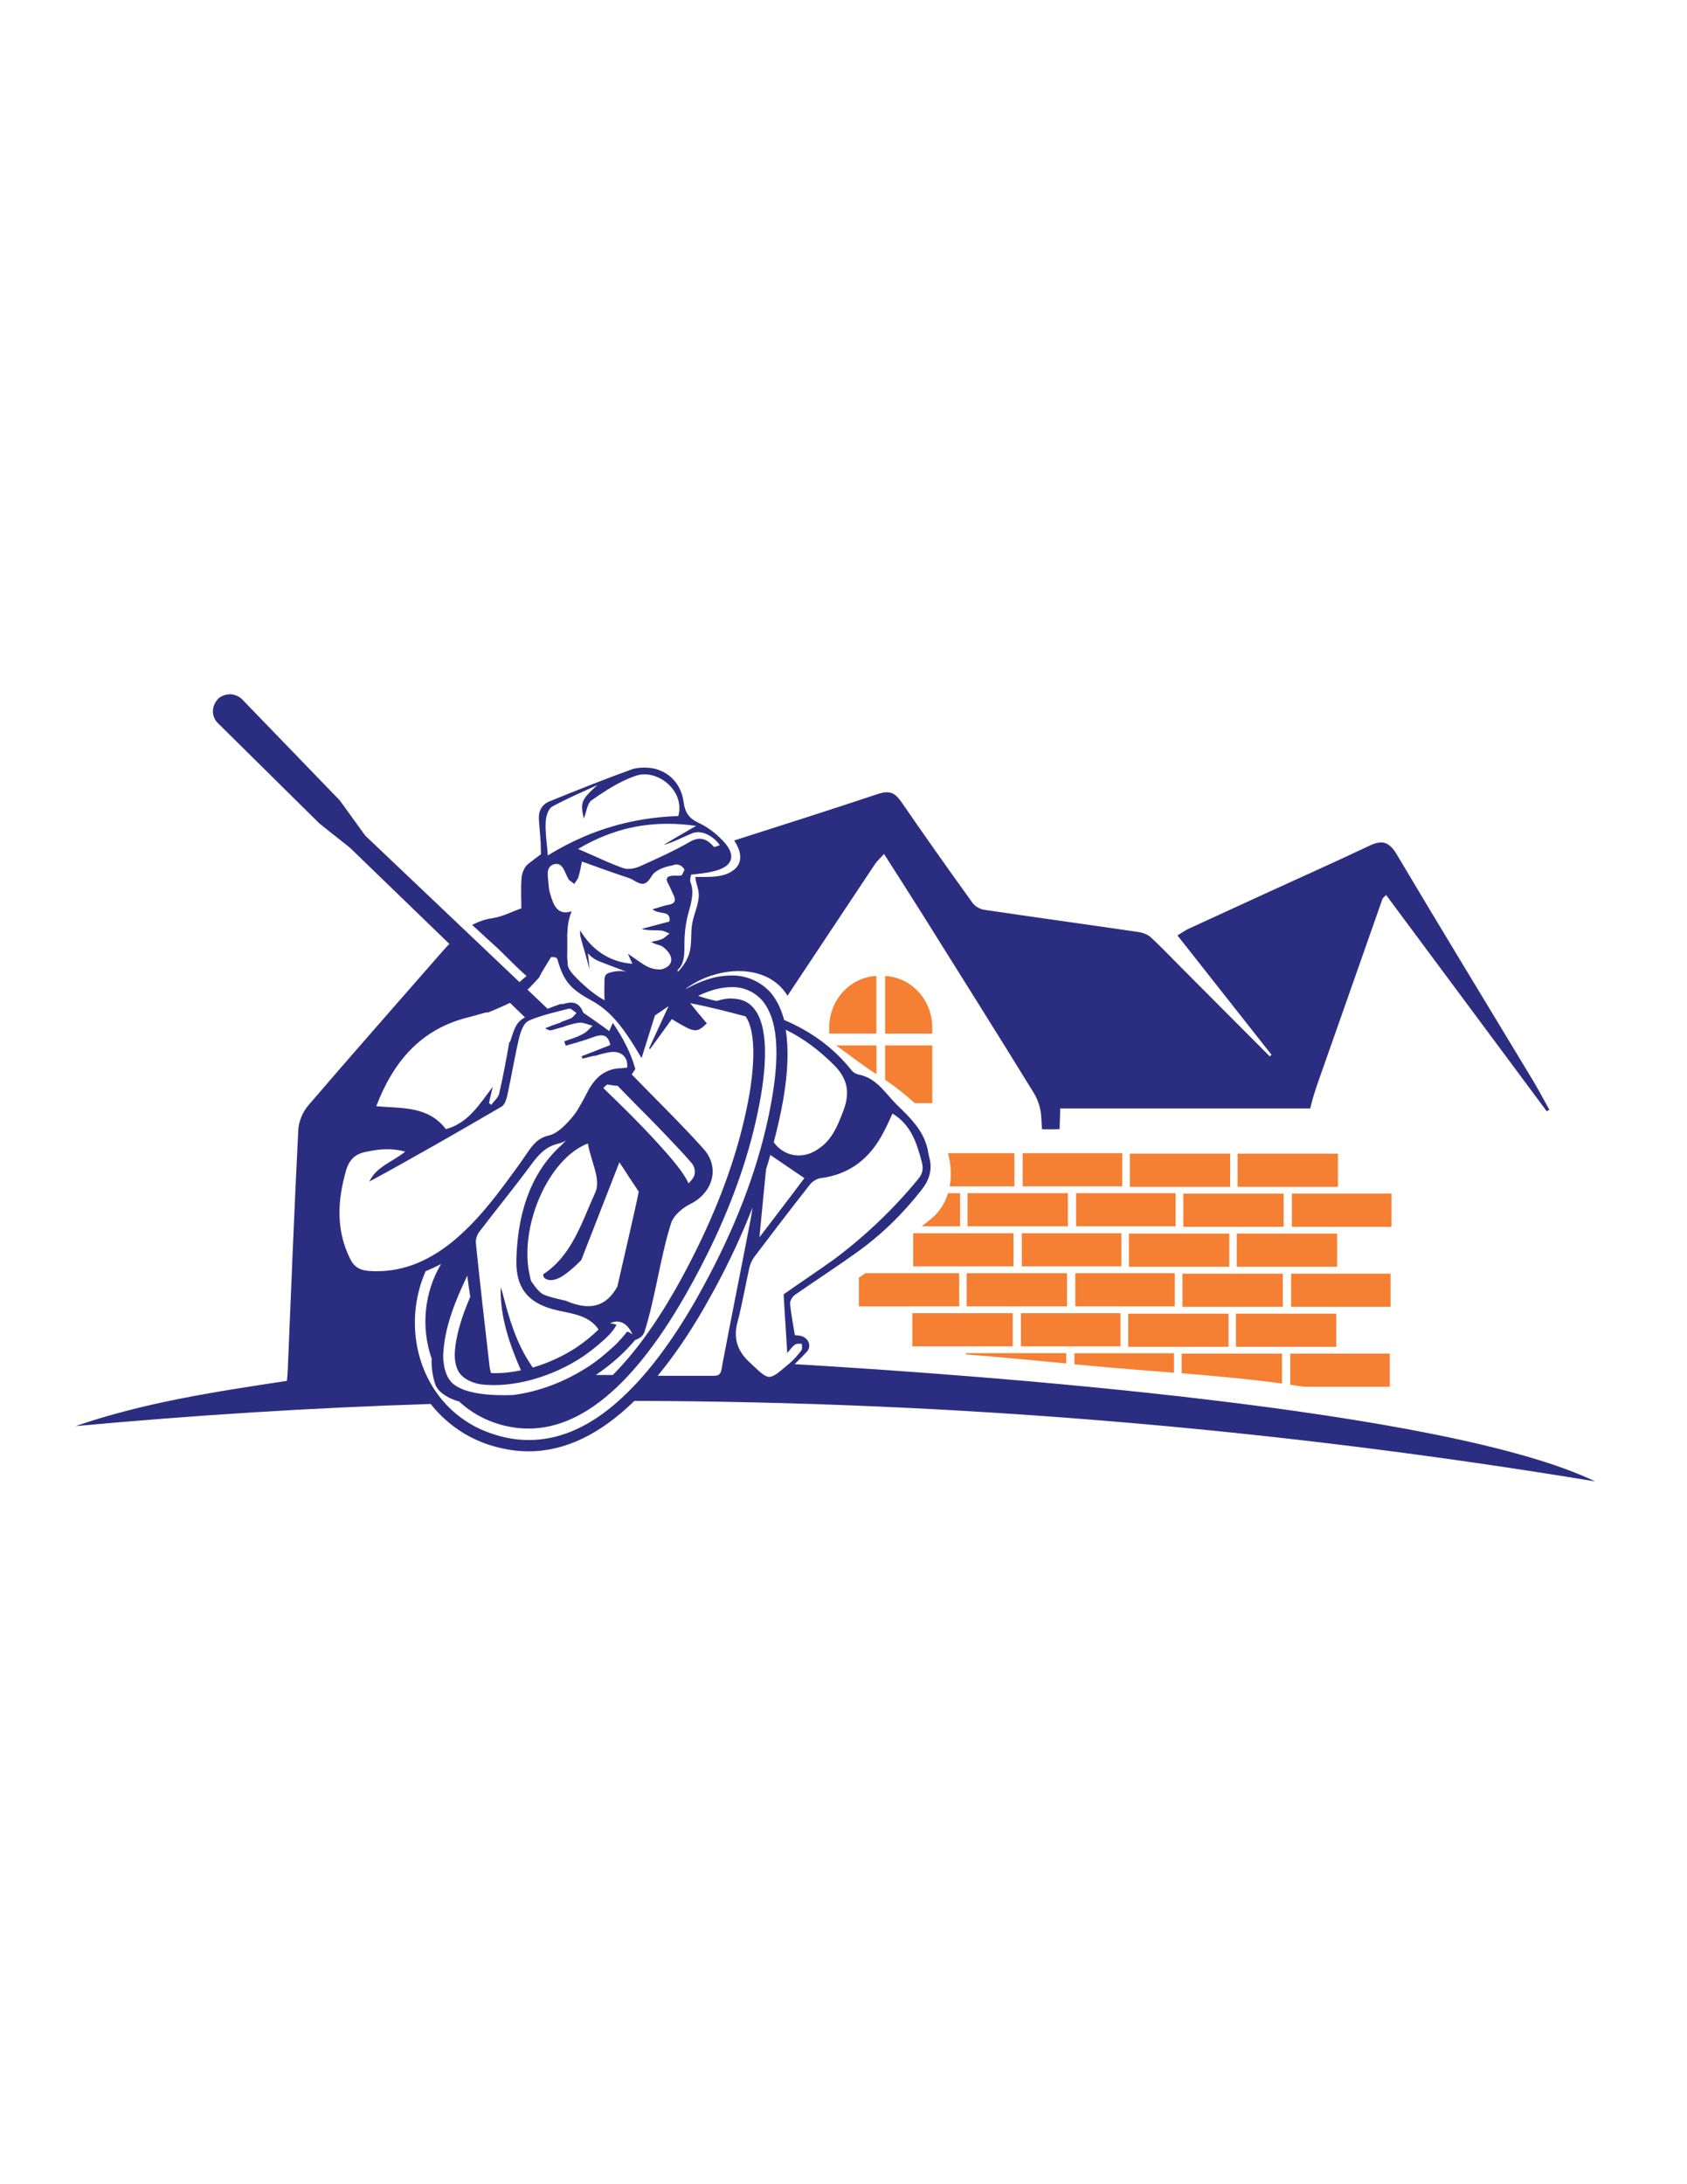
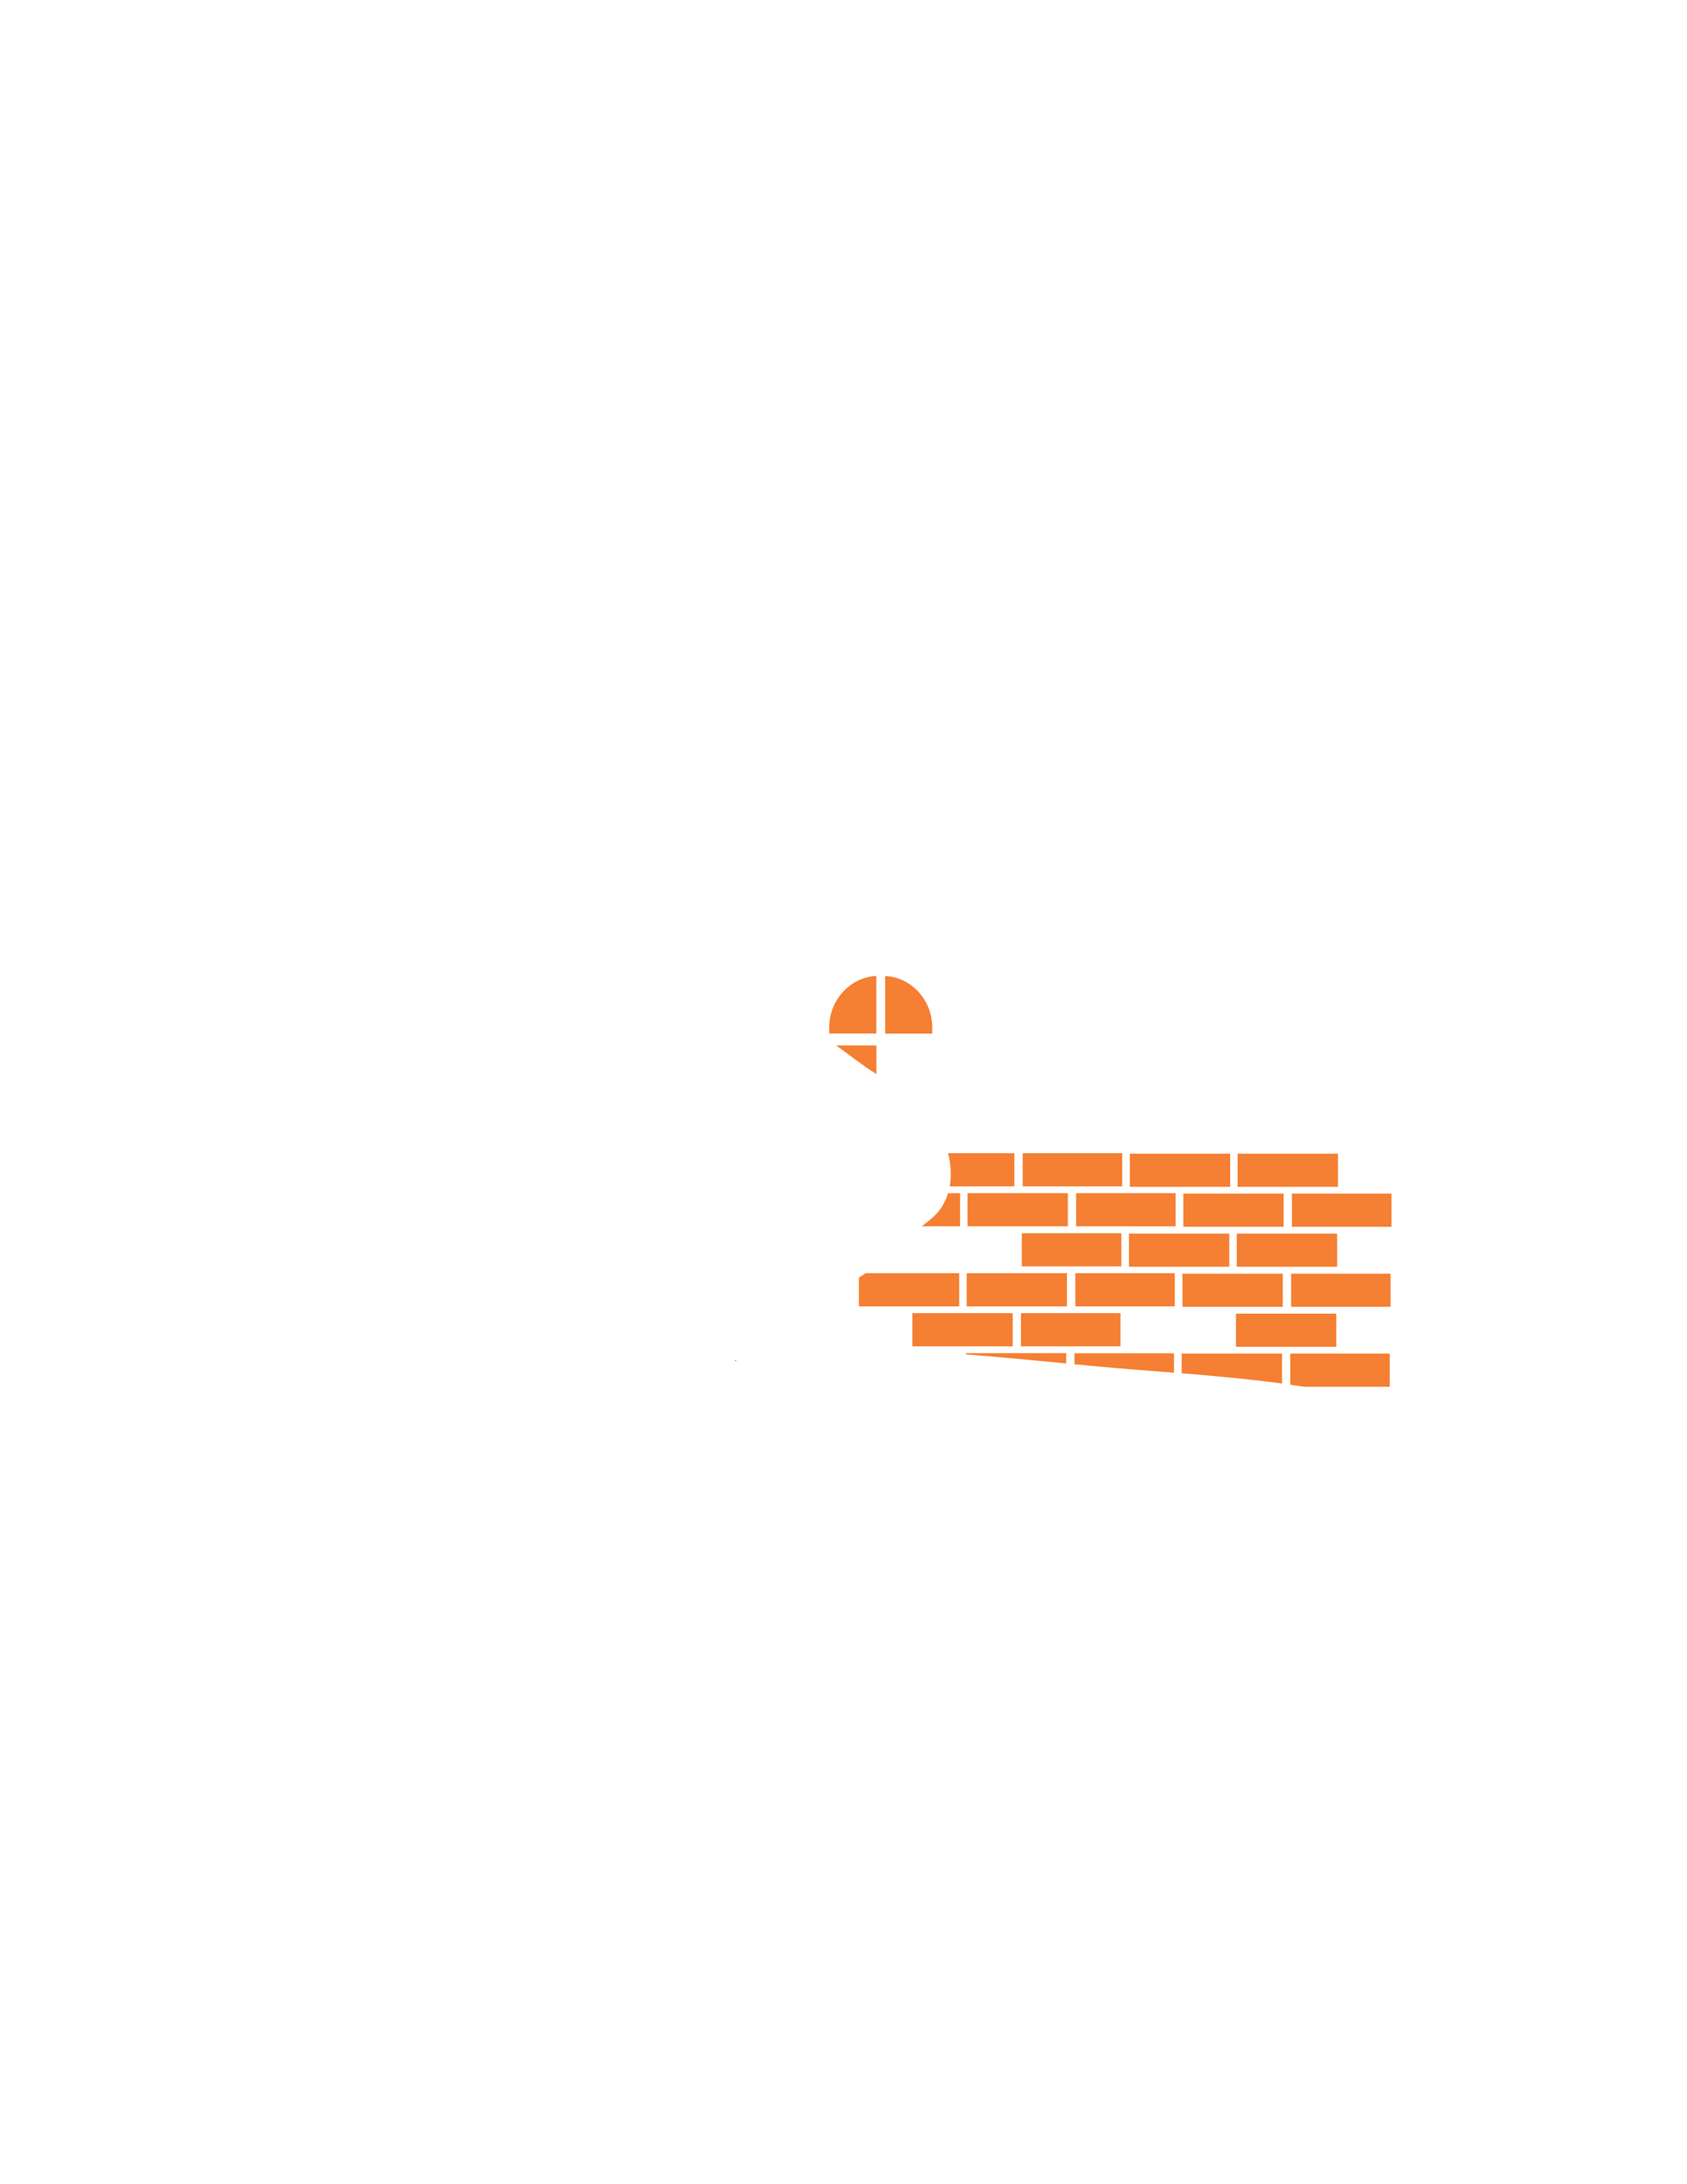
<svg xmlns="http://www.w3.org/2000/svg" version="1.2" preserveAspectRatio="xMidYMid meet" height="1056" viewBox="0 0 612 792" zoomAndPan="magnify" width="816">
  <defs>
    <clipPath id="705e03e77e">
-       <path d="M 27.422 251.488 L 578.672 251.488 L 578.672 537.238 L 27.422 537.238 Z M 27.422 251.488" />
-     </clipPath>
+       </clipPath>
  </defs>
  <g id="64debf6cc1">
    <path d="M 266.699 493.48 C 266.727 493.395 266.754 493.281 266.781 493.168 C 266.898 493.281 267.012 493.395 267.125 493.48 C 266.953 493.508 266.812 493.508 266.699 493.48 Z M 266.699 493.48" style="stroke:none;fill-rule:nonzero;fill:#2b2e80;fill-opacity:1;" />
    <path d="M 387.074 473.688 L 387.074 461.668 L 350.684 461.668 L 350.684 473.688 Z M 387.074 473.688" style="stroke:none;fill-rule:nonzero;fill:#f57f32;fill-opacity:1;" />
    <path d="M 426.176 473.688 L 426.176 461.668 L 390.098 461.668 L 390.098 473.688 Z M 426.176 473.688" style="stroke:none;fill-rule:nonzero;fill:#f57f32;fill-opacity:1;" />
    <path d="M 314.004 461.668 C 313.207 462.211 312.41 462.754 311.582 463.266 L 311.582 473.688 L 347.977 473.688 L 347.977 461.668 Z M 314.004 461.668" style="stroke:none;fill-rule:nonzero;fill:#f57f32;fill-opacity:1;" />
    <path d="M 386.793 494.391 L 386.793 490.66 L 350.398 490.66 L 350.398 491.117 C 362.512 492.055 374.594 493.223 386.793 494.391 Z M 386.793 494.391" style="stroke:none;fill-rule:nonzero;fill:#f57f32;fill-opacity:1;" />
    <path d="M 398.16 495.473 C 407.395 496.328 416.656 497.012 425.891 497.75 L 425.891 490.688 L 389.785 490.688 L 389.785 494.703 C 392.578 494.934 395.371 495.215 398.16 495.473 Z M 398.16 495.473" style="stroke:none;fill-rule:nonzero;fill:#f57f32;fill-opacity:1;" />
    <path d="M 330.992 476.164 L 330.992 488.184 L 367.383 488.184 L 367.383 476.164 Z M 330.992 476.164" style="stroke:none;fill-rule:nonzero;fill:#f57f32;fill-opacity:1;" />
    <path d="M 370.375 476.164 L 406.484 476.164 L 406.484 488.184 L 370.375 488.184 Z M 370.375 476.164" style="stroke:none;fill-rule:nonzero;fill:#f57f32;fill-opacity:1;" />
    <path d="M 484.484 488.352 L 484.77 488.352 L 484.77 476.336 L 448.375 476.336 L 448.375 488.352 Z M 484.484 488.352" style="stroke:none;fill-rule:nonzero;fill:#f57f32;fill-opacity:1;" />
    <path d="M 465.078 501.68 L 465.078 490.832 L 428.684 490.832 L 428.684 497.949 C 440.824 498.945 452.992 500.027 465.078 501.68 Z M 465.078 501.68" style="stroke:none;fill-rule:nonzero;fill:#f57f32;fill-opacity:1;" />
    <path d="M 473.086 502.848 L 504.176 502.848 L 504.176 490.832 L 468.07 490.832 L 468.07 502.109 C 469.75 502.336 471.402 502.594 473.086 502.848 Z M 473.086 502.848" style="stroke:none;fill-rule:nonzero;fill:#f57f32;fill-opacity:1;" />
-     <path d="M 445.355 488.352 L 445.668 488.352 L 445.668 476.336 L 409.277 476.336 L 409.277 488.352 Z M 445.355 488.352" style="stroke:none;fill-rule:nonzero;fill:#f57f32;fill-opacity:1;" />
    <path d="M 351.281 432.652 L 350.996 432.652 L 350.996 444.668 L 387.391 444.668 L 387.391 432.652 Z M 351.281 432.652" style="stroke:none;fill-rule:nonzero;fill:#f57f32;fill-opacity:1;" />
    <path d="M 390.383 432.652 L 426.488 432.652 L 426.488 444.668 L 390.383 444.668 Z M 390.383 432.652" style="stroke:none;fill-rule:nonzero;fill:#f57f32;fill-opacity:1;" />
    <path d="M 343.93 418.156 C 344.953 422.113 345.238 426.273 344.527 430.172 L 367.98 430.172 L 367.98 418.156 Z M 343.93 418.156" style="stroke:none;fill-rule:nonzero;fill:#f57f32;fill-opacity:1;" />
    <path d="M 371.004 418.156 L 407.109 418.156 L 407.109 430.172 L 371.004 430.172 Z M 371.004 418.156" style="stroke:none;fill-rule:nonzero;fill:#f57f32;fill-opacity:1;" />
    <path d="M 343.93 432.652 C 342.816 436.297 340.766 439.629 337.516 442.191 C 336.461 443.016 335.406 443.844 334.355 444.668 L 348.289 444.668 L 348.289 432.652 Z M 343.93 432.652" style="stroke:none;fill-rule:nonzero;fill:#f57f32;fill-opacity:1;" />
-     <path d="M 331.277 447.176 L 331.277 459.191 L 367.668 459.191 L 367.668 447.176 Z M 331.277 447.176" style="stroke:none;fill-rule:nonzero;fill:#f57f32;fill-opacity:1;" />
    <path d="M 370.688 447.176 L 370.688 459.191 L 406.797 459.191 L 406.797 447.176 Z M 370.688 447.176" style="stroke:none;fill-rule:nonzero;fill:#f57f32;fill-opacity:1;" />
    <path d="M 485.082 430.344 L 485.367 430.344 L 485.367 418.328 L 448.977 418.328 L 448.977 430.344 Z M 485.082 430.344" style="stroke:none;fill-rule:nonzero;fill:#f57f32;fill-opacity:1;" />
    <path d="M 445.953 430.344 L 446.27 430.344 L 446.27 418.328 L 409.875 418.328 L 409.875 430.344 Z M 445.953 430.344" style="stroke:none;fill-rule:nonzero;fill:#f57f32;fill-opacity:1;" />
    <path d="M 484.77 447.316 L 448.66 447.316 L 448.66 459.336 L 485.082 459.336 L 485.082 447.316 Z M 484.77 447.316" style="stroke:none;fill-rule:nonzero;fill:#f57f32;fill-opacity:1;" />
    <path d="M 465.363 473.859 L 465.363 461.84 L 428.969 461.84 L 428.969 473.859 Z M 465.363 473.859" style="stroke:none;fill-rule:nonzero;fill:#f57f32;fill-opacity:1;" />
    <path d="M 504.461 473.859 L 504.461 461.84 L 468.383 461.84 L 468.383 473.859 Z M 504.461 473.859" style="stroke:none;fill-rule:nonzero;fill:#f57f32;fill-opacity:1;" />
    <path d="M 465.676 444.84 L 465.676 432.82 L 429.281 432.82 L 429.281 444.84 Z M 465.676 444.84" style="stroke:none;fill-rule:nonzero;fill:#f57f32;fill-opacity:1;" />
    <path d="M 468.668 432.82 L 504.777 432.82 L 504.777 444.84 L 468.668 444.84 Z M 468.668 432.82" style="stroke:none;fill-rule:nonzero;fill:#f57f32;fill-opacity:1;" />
    <path d="M 409.562 447.316 L 409.562 459.336 L 445.953 459.336 L 445.953 447.316 Z M 409.562 447.316" style="stroke:none;fill-rule:nonzero;fill:#f57f32;fill-opacity:1;" />
    <path d="M 321.102 353.91 L 321.102 374.785 L 338.199 374.785 L 338.199 372.648 C 338.199 362.598 330.648 354.367 321.102 353.91 Z M 321.102 353.91" style="stroke:none;fill-rule:nonzero;fill:#f57f32;fill-opacity:1;" />
-     <path d="M 331.844 399.988 L 338.199 399.988 L 338.199 379.086 L 321.102 379.086 L 321.102 391.559 C 324.891 394.062 328.453 396.91 331.844 399.988 Z M 331.844 399.988" style="stroke:none;fill-rule:nonzero;fill:#f57f32;fill-opacity:1;" />
    <path d="M 317.938 389.48 L 317.938 379.086 L 303.32 379.086 C 308.191 382.504 312.867 386.316 317.938 389.48 Z M 317.938 389.48" style="stroke:none;fill-rule:nonzero;fill:#f57f32;fill-opacity:1;" />
    <path d="M 300.812 372.621 L 300.812 374.758 L 317.91 374.758 L 317.91 353.883 C 308.391 354.367 300.812 362.598 300.812 372.621 Z M 300.812 372.621" style="stroke:none;fill-rule:nonzero;fill:#f57f32;fill-opacity:1;" />
    <g clip-path="url(#705e03e77e)" clip-rule="nonzero">
      <path d="M 288.27 494.648 C 289.781 493.195 291.262 491.656 292.719 490.148 C 294.512 488.098 293.371 485.305 290.75 484.453 C 289.84 484.223 288.871 484.223 288.355 484.141 C 287.699 480.094 286.961 476.395 286.617 472.691 C 286.562 471.609 287.531 470.043 288.527 469.414 C 295.766 464.402 303.262 459.535 310.5 454.352 C 319.562 447.945 327.398 440.281 334.297 431.484 C 337.117 427.867 338.344 424.164 337.117 419.695 C 336.777 418.469 336.691 417.129 336.293 415.848 C 334.582 409.586 330.309 405.398 325.691 400.926 C 321.242 396.656 318.25 390.961 311.527 389.648 C 310.613 389.48 309.645 388.91 309.047 388.254 C 302.207 379.598 293.828 373.844 284.453 369.828 C 284.023 368.234 283.512 366.754 282.914 365.387 C 282.031 363.336 280.945 361.57 279.664 360.035 C 275.988 355.875 270.574 353.484 264.875 353.738 C 259.031 353.797 253.672 355.961 248.887 358.582 C 248.887 358.551 248.859 358.523 248.828 358.523 C 248.914 358.438 248.973 358.383 249.059 358.324 C 260.086 350.266 278.355 348.957 285.68 361.059 C 296.25 345.141 306.824 329.25 317.398 313.359 C 318.137 312.246 319.191 311.336 320.703 309.656 C 325.434 317.09 329.879 323.953 334.238 330.902 C 347.863 352.656 361.543 374.414 375.02 396.285 C 376.504 398.707 377.5 401.723 377.699 404.543 C 377.812 406.168 377.898 407.82 378.012 409.469 C 380.152 409.527 382.262 409.5 384.398 409.441 C 384.484 406.938 384.566 404.43 384.625 401.922 L 475.309 401.922 C 476.105 398.562 477.133 395.289 478.301 391.984 C 486.082 370.027 493.746 347.988 501.5 326.004 C 501.582 325.688 501.953 325.488 502.836 324.523 C 522.301 350.75 541.711 376.863 561.117 402.949 C 561.43 402.75 561.746 402.551 562.059 402.379 C 560.008 398.762 558.098 395.062 555.961 391.531 C 539.543 364.305 522.957 337.164 506.715 309.828 C 503.977 305.184 501.355 304.473 496.711 306.695 C 484.312 312.59 471.801 318.145 459.32 323.867 C 449.973 328.168 440.625 332.438 431.277 336.738 C 430.023 337.309 428.883 338.133 427.145 339.188 C 438.66 353.797 449.973 368.121 461.285 382.473 C 461.059 382.672 460.859 382.871 460.633 383.043 C 450.113 372.508 439.598 361.969 429.113 351.434 C 425.234 347.559 421.504 343.574 417.512 339.898 C 416.344 338.816 414.492 338.164 412.867 337.934 C 394.23 335.199 375.562 332.637 356.953 329.875 C 355.473 329.648 353.676 328.621 352.82 327.398 C 344.07 315.266 335.438 303.078 326.945 290.719 C 324.605 287.328 322.5 286.531 318.309 287.957 C 301.039 293.707 283.711 299.234 266.355 304.758 C 268.438 307.949 269.859 312.078 266.641 315.066 C 263.078 318.371 257.207 318 252.25 317.973 C 252.391 320.336 253.617 322.414 253.504 324.922 C 253.332 328.137 251.879 331.184 251.223 334.316 C 250.395 338.191 251.195 342.121 249.969 345.938 C 249.141 348.441 247.719 350.492 245.922 352.371 C 245.863 352.145 245.863 351.918 245.809 351.719 C 248.117 349.723 248.371 346.363 248.289 342.578 L 248.289 342.32 C 248.289 338.391 248.773 334.262 249.941 330.332 C 250.113 329.676 250.34 328.906 250.512 328.195 C 251.164 325.32 251.594 322.586 250.426 319.707 C 250.254 318.883 250.512 318 250.738 317.145 C 253.703 316.832 256.438 316.578 258.973 315.895 C 265.527 314.355 267.125 310.566 263.078 305.785 C 262.852 305.5 262.594 305.215 262.336 304.957 C 259.859 302.309 256.723 299.859 253.445 298.379 C 249.91 296.727 248.516 294.59 248.004 290.891 C 247.176 284.398 242.816 279.699 236.633 278.559 C 234.238 278.219 231.445 278.219 229.223 278.957 C 219.246 282.574 209.301 286.531 199.414 290.547 C 196.703 291.629 195.395 293.852 195.48 296.727 C 195.621 299.605 195.965 302.508 196.137 305.469 C 196.191 306.895 196.219 308.316 196.25 309.742 C 194.652 310.91 193.086 312.105 191.547 313.328 C 190.293 314.328 189.41 316.406 189.238 318.086 C 188.895 321.73 189.125 325.434 189.125 329.363 C 185.617 330.617 182.285 332.383 178.723 332.922 C 175.957 333.32 173.508 334.203 171.285 335.398 C 173.762 337.594 176.215 339.984 178.637 342.121 C 182.855 345.852 186.617 350.094 190.863 353.77 C 190.918 353.824 190.977 353.883 191.004 353.91 C 190.605 354.309 190.148 354.652 189.664 355.02 C 189.266 355.363 188.84 355.848 188.441 356.102 L 168.461 337.137 L 132.496 302.992 L 123.266 290.234 L 87.867 253.613 C 86.871 252.617 85.645 252.047 84.422 251.816 C 82.625 251.562 80.801 252.047 79.406 253.129 C 76.695 255.691 76.441 259.793 79.176 262.328 L 115.883 298.605 L 126.91 307.352 L 163.02 342.262 C 162.109 343.176 161.223 344.172 160.367 345.141 C 144.152 363.707 127.852 382.16 111.836 400.84 C 109.84 403.148 108.359 406.652 108.215 409.668 C 106.734 438.859 105.594 468.105 104.371 497.297 C 104.312 498.32 104.199 499.348 104.086 500.711 C 78.094 504.645 52.246 508.543 27.422 517.117 C 70.426 513.156 113.375 510.453 156.238 509.086 C 157.746 511.023 159.43 512.816 161.281 514.496 C 165.812 518.625 170.914 521.645 176.527 523.609 C 181.629 525.348 186.73 526.258 191.746 526.258 C 191.832 526.258 191.832 526.258 191.832 526.258 C 204.941 526.258 217.793 520.051 230.133 507.973 C 346.836 508.258 462.969 518.055 578.672 537.164 C 524.07 510.879 356.27 498.664 288.27 494.648 Z M 284.141 398.734 C 285.879 388.598 286.133 380.223 285.051 373.391 C 291.633 376.578 297.391 381.02 302.777 386.402 C 307.707 391.5 308.305 396.512 305.969 402.691 C 304.004 407.875 302.008 413.059 297.25 416.332 C 291.234 420.805 284.395 419.297 280.691 414.199 C 282.086 408.93 283.227 403.832 284.141 398.734 Z M 291.805 427.184 C 286.277 434.617 281.117 441.25 275.504 448.656 C 276.332 440.254 277.043 432.281 277.898 423.992 C 278.469 422.258 278.98 420.547 279.465 418.812 C 283.824 421.773 287.844 424.477 291.805 427.184 Z M 247.375 317.289 C 247.348 317.316 247.348 317.344 247.32 317.375 C 246.406 317.688 245.266 317.461 244.355 317.516 C 242.047 317.602 241.164 318.426 242.559 320.734 C 243.215 321.957 243.641 323.125 244.211 324.266 C 245.438 326.656 244.781 327.711 242.332 328.137 C 240.594 328.395 238.941 329.137 236.719 329.703 C 239.109 331.84 243.473 329.848 242.871 334.148 C 239.34 335.059 236.031 335.941 232.754 336.852 C 235.148 337.508 237.43 337.195 239.68 337.422 C 240.734 337.422 241.816 338.078 242.871 338.504 C 241.961 339.16 241.164 340.07 240.078 340.555 C 238.91 341.039 237.516 341.211 236.289 341.551 C 237.715 342.547 239.426 342.547 240.508 343.344 C 241.816 344.344 243.215 345.91 243.473 347.391 C 243.5 347.559 243.5 347.73 243.5 347.875 L 243.5 348.016 C 243.5 348.129 243.5 348.215 243.473 348.301 L 243.473 348.414 C 243.441 348.527 243.414 348.613 243.414 348.699 C 243.387 348.785 243.355 348.84 243.355 348.926 C 243.301 348.984 243.301 349.07 243.301 349.125 C 243.273 349.156 243.273 349.156 243.273 349.184 C 243.215 349.238 243.215 349.324 243.156 349.383 C 242.871 349.867 242.504 350.293 242.02 350.605 C 242.047 350.578 242.047 350.578 242.047 350.551 C 241.648 350.863 241.164 351.09 240.648 351.289 C 240.48 351.348 240.309 351.406 240.109 351.434 C 239.879 351.52 239.539 351.52 239.195 351.52 C 237.316 351.52 235.406 350.949 233.582 349.781 C 231.871 348.727 230.219 347.473 227.797 345.824 C 228.539 347.645 228.965 348.473 229.395 349.441 C 222.637 349.039 216.367 345.652 212.18 339.898 C 211.523 338.988 210.953 338.191 210.441 337.336 C 210.441 337.992 210.441 338.676 210.527 339.387 C 210.527 339.473 211.352 342.52 211.352 342.52 C 211.438 342.605 213.406 349.754 213.918 351.574 L 213.262 345.652 C 214.574 347.133 216.141 348.215 218.277 348.926 C 221.383 350.18 224.547 351.234 227.512 352.516 C 225.633 351.773 222.867 352.172 221.07 352.715 C 219.105 353.285 219.277 354.852 219.277 356.586 C 219.277 357.242 219.105 362.566 219.445 362.738 C 216.484 361.258 213.348 358.637 210.953 356.418 C 208.902 354.367 206.023 351.887 205.938 349.668 C 205.938 348.785 205.852 348.129 205.766 347.191 C 205.766 347.191 205.852 341.125 205.766 338.477 L 205.852 338.477 C 205.852 335.855 206.25 333.207 207.391 330.418 C 203.602 331.754 201.551 329.762 200.41 326.629 C 199.754 324.75 199.07 322.758 199.012 320.707 C 198.844 318.059 197.758 314.297 200.98 313.387 C 204.258 312.477 204.855 316.492 206.25 318.824 C 206.738 319.48 207.648 319.91 208.305 320.535 C 208.875 319.625 209.613 318.883 209.871 317.914 C 210.441 316.008 210.785 314.043 211.098 312.391 C 213.633 313.301 215.969 314.156 218.223 314.953 C 220.816 315.863 223.293 316.746 225.746 317.574 C 225.801 317.602 225.887 317.629 225.945 317.629 C 227.027 318.027 228.254 318.344 229.309 318.883 C 233.184 321.273 234.324 321.105 236.633 317.344 C 237.715 315.609 241.164 314.211 243.957 313.812 C 244.098 313.73 244.27 313.672 244.441 313.613 C 244.527 313.586 244.609 313.586 244.695 313.559 C 244.754 313.527 244.84 313.5 244.926 313.5 C 245.039 313.5 245.152 313.473 245.238 313.473 L 245.41 313.473 C 245.523 313.473 245.637 313.473 245.781 313.5 L 245.895 313.5 C 246.035 313.527 246.18 313.559 246.293 313.613 C 246.32 313.613 246.348 313.613 246.348 313.645 C 246.492 313.699 246.664 313.758 246.805 313.812 C 246.805 313.844 246.836 313.844 246.836 313.844 C 246.977 313.93 247.148 314.012 247.289 314.129 L 247.32 314.156 C 247.461 314.27 247.633 314.383 247.746 314.555 C 247.887 314.668 247.973 314.781 248.09 314.926 C 248.172 315.066 248.23 315.324 248.316 315.41 C 248.004 316.035 247.688 316.746 247.375 317.289 Z M 252.535 299.461 C 247.918 302.109 244.297 304.219 240.68 306.383 C 244.383 305.383 247.688 303.562 251.051 302.168 C 254.359 300.77 258.832 303.078 261.141 306.496 C 260.43 306.723 259.742 306.922 259.059 307.148 C 258.945 307.008 258.832 306.895 258.691 306.75 C 256.297 304.102 253.758 303.219 250.227 305.27 C 244.527 308.547 238.684 311.195 232.754 313.844 C 230.762 314.84 228.141 315.41 226.258 314.84 C 223.551 313.898 220.898 312.789 218.191 311.562 C 215.516 310.398 212.75 309.145 209.699 307.832 C 211.496 306.781 213.262 305.812 215.059 304.957 C 227.055 299.148 239.141 297.582 252.535 299.461 Z M 197.957 298.066 C 198.043 296.074 198.871 293.281 200.352 292.457 C 205.625 289.578 211.211 287.188 216.738 284.652 C 210.898 289.922 210.414 290.977 211.809 296.812 C 212.723 294.508 213.035 291.203 214.688 290.148 C 219.703 286.617 224.977 283.23 230.59 281.32 C 238.398 278.617 248.629 286.676 246.066 295.902 C 234.266 296.301 223.008 298.637 212.121 303.25 C 207.621 305.156 203.145 307.465 198.727 310.199 C 198.672 309.516 198.645 308.859 198.586 308.234 C 198.215 304.5 197.789 301.34 197.957 298.066 Z M 192.258 358.012 C 194.055 356.133 195.48 354.566 195.48 354.566 C 196.789 352.004 198.359 349.555 199.898 347.074 C 200.723 346.992 201.551 346.992 202.121 347.559 C 204.43 355.535 206.508 358.41 214.547 362.766 C 221.301 366.469 225.402 371.992 229.309 378.059 C 230.449 379.797 231.445 381.59 232.754 383.668 C 234.379 378.488 236.031 373.133 237.602 368.207 L 242.531 364.848 C 240.051 370.113 237.828 375.125 235.434 380.223 C 235.605 380.223 235.664 380.309 235.832 380.395 C 238.484 376.777 241.105 373.133 243.727 369.543 C 252.137 374.641 252.648 374.641 256.41 371.082 C 254.359 368.691 252.363 366.242 250.395 363.766 C 257.32 365.074 263.906 366.812 270.488 368.547 C 272.113 370.828 273.055 374.699 273.254 379.824 C 273.422 384.469 272.969 390.191 271.883 396.656 C 269.492 410.352 265.215 424.508 259.117 438.973 C 255.156 448.398 250.426 457.969 244.953 467.648 C 237.457 480.75 229.879 491 222.297 498.578 L 216.141 498.578 C 221.898 494.703 226.602 490.434 230.391 485.902 C 231.957 485.336 233.27 484.594 233.84 482.801 C 237.543 471.352 239.711 455.148 243.387 443.785 C 244.211 440.824 247.434 438.09 250.312 436.637 C 258.461 432.68 261.34 423.539 255.328 416.703 C 247.09 407.504 238.055 398.762 229.395 389.82 C 229.336 389.82 229.25 389.648 229.164 389.566 C 229.648 388.91 230.078 388.34 230.477 387.598 C 228.824 381.676 226.031 376.406 222.324 370.91 C 221.754 372.137 221.355 373.047 221.016 373.875 C 217.793 371.48 214.773 369.43 211.723 367.297 C 211.496 367.211 211.41 366.727 211.238 366.383 C 209.984 363.734 207.875 363.082 205.227 363.82 C 204.57 364.078 203.914 364.164 203.258 364.078 C 201.777 364.562 200.383 365.129 198.898 365.699 L 198.812 365.699 C 198.727 365.699 198.645 365.699 198.645 365.785 L 191.348 358.836 C 191.688 358.609 191.945 358.27 192.258 358.012 Z M 166.582 497.723 C 168.148 499.945 171.172 501.512 174.648 501.992 C 186.02 503.305 200.152 499.43 211.523 491.855 C 214.23 489.977 216.711 487.984 218.992 485.934 C 218.992 485.934 222.781 482.656 223.609 480.352 C 223.609 480.352 222.211 479.867 221.301 479.867 C 221.301 479.867 226.316 476.82 229.449 483.883 C 229.277 483.738 227.711 482.602 227.398 482.973 C 227.086 483.457 223.863 487.328 221.953 488.809 C 219.477 491.117 216.852 493.281 213.805 495.301 C 205.141 500.996 195.449 504.672 186.133 505.84 C 179.633 506.094 167.863 505.84 163.59 500.996 C 162.023 499.176 161.195 496.641 160.938 493.906 C 160.77 492.996 160.77 492.027 160.77 491.117 C 160.855 490.859 160.855 490.633 160.855 490.289 C 161.422 481.062 165.07 471.863 169.516 462.551 C 169.832 465.117 170.172 467.648 170.602 470.215 C 167.637 477.133 165.414 483.855 164.984 490.52 C 164.871 493.336 165.414 495.898 166.582 497.723 Z M 197.188 462.922 C 197.273 463.406 198.93 464.973 202.207 463.664 C 205.566 462.438 210.867 456.914 210.867 456.914 L 224.691 421.461 C 225.773 423.027 227.172 425.16 228.309 426.984 C 230.133 429.633 231.531 431.824 231.703 432.082 C 231.703 432.906 226.344 456.172 223.949 466.539 C 219.848 473.945 213.832 475.367 205.199 471.637 C 205.199 471.637 198.527 470.242 196.703 469.16 C 194.91 467.992 192.656 464.488 192.656 464.488 C 192.516 463.977 192.344 463.406 192.258 462.836 C 188.07 445.723 198.441 420.379 213.262 414.625 C 213.918 418.668 215.914 423.34 216.484 427.184 C 216.711 429.09 216.625 430.973 215.969 432.367 C 211.125 442.902 207.648 455.148 197.047 462.07 C 197.02 462.41 197.188 462.668 197.188 462.922 Z M 218.875 394.547 C 219.277 394.062 219.789 393.637 220.273 393.238 C 221.441 393.465 222.754 393.637 224.062 393.723 C 224.234 393.949 231.387 401.211 231.387 401.211 C 236.262 406.055 241.105 411.094 245.809 416.105 C 247.461 417.812 248.941 419.465 250.512 421.289 C 251.82 422.598 252.25 424.164 251.992 425.789 C 251.734 426.957 250.824 428.094 249.77 429.09 C 248.602 426.359 245.637 422.426 241.848 418.156 C 235.148 410.41 225.832 401.211 218.875 394.547 Z M 202.973 415.879 C 191.859 426.301 187.727 441.137 187.328 456.742 C 187.074 466.625 191.117 472.121 200.668 474.77 C 206.535 476.309 213.434 476.477 217.137 482.09 C 214.828 484.309 212.293 486.445 209.246 488.496 C 204.312 491.77 198.785 494.25 193.258 495.898 C 193.027 495.5 192.859 495.246 192.516 494.73 C 187.328 487.016 184.68 478.129 182.371 469.074 C 182.199 468.332 181.887 467.508 181.629 466.766 C 181.402 477.531 184.766 487.242 188.98 496.867 C 185.191 497.695 181.57 498.035 178.125 497.863 C 177.953 497.125 177.727 496.469 177.641 495.816 C 175.902 480.691 174.164 465.715 172.625 450.648 C 172.539 449.254 173.109 447.602 174.02 446.461 C 180.117 438.488 186.531 430.656 192.543 422.512 C 195.164 418.98 197.645 415.934 202.262 414.766 C 203.344 414.539 204.312 414.113 205.312 413.543 C 204.598 414.227 203.887 415.109 202.973 415.879 Z M 169.203 369.062 C 173.992 367.895 175.871 367.012 177.184 367.094 C 177.184 367.094 181.629 365.273 185.02 363.648 L 190.465 368.918 C 187.074 370.625 186.504 373.445 185.277 377.062 C 185.191 377.547 184.965 377.805 184.707 378.117 C 183.652 384.297 182.484 390.477 181.086 396.543 C 180.746 398.109 179.18 399.191 178.211 400.672 C 177.953 400.359 177.641 400.188 177.383 399.93 C 177.781 398.109 178.293 396.059 178.777 394.062 C 174.02 400.242 170.059 407.164 161.766 409.441 C 155.27 400.898 145.52 401.953 136.488 401.125 C 142.613 385.234 152.246 373.504 169.203 369.062 Z M 133.809 460.844 C 130.59 460.617 128.449 459.391 127.055 456.516 C 121.781 445.98 122.438 435.188 125.57 424.336 C 126.656 420.547 128.879 418.414 132.754 417.672 C 137.371 416.676 141.902 416.191 147.004 417.586 C 142.328 421.375 136.488 423.027 134.008 428.438 C 150.137 419.695 166.098 410.496 181.914 401.297 C 182.996 400.727 183.652 398.82 183.965 397.508 C 185.535 390.449 186.672 383.27 188.328 376.293 C 188.895 374.074 189.98 371.027 191.547 370.285 L 191.605 370.285 C 191.688 370.285 191.688 370.113 191.773 370.113 C 194.426 368.977 197.391 368.062 200.184 367.324 L 200.266 367.324 C 202.32 366.754 204.312 366.242 206.367 365.758 C 207.105 365.531 208.246 366.754 209.16 367.324 C 208.418 367.977 207.848 368.977 207.02 369.289 C 205.883 369.773 204.797 370.113 203.742 370.512 C 203.602 370.598 203.344 370.684 203.176 370.855 C 201.379 371.426 199.555 372.109 197.816 372.82 C 198.645 373.477 199.469 373.73 200.125 373.559 C 201.605 373.16 203.031 372.648 204.512 372.336 C 204.742 372.164 204.996 372.109 205.254 372.023 C 206.738 371.539 208.305 371.109 209.871 370.855 C 211.438 370.598 213.234 371.508 214.973 371.938 C 213.918 372.934 212.922 374.156 211.695 374.812 C 210.953 375.211 210.129 375.555 209.301 375.98 C 208.902 376.039 208.477 376.207 207.992 376.465 C 206.906 376.777 205.766 377.207 204.684 377.605 C 204.855 378.09 205.082 378.688 205.254 379.172 C 206.652 378.77 207.992 378.344 209.387 378.004 C 209.871 377.773 210.469 377.605 210.953 377.52 C 212.492 377.035 214.004 376.523 215.543 375.953 C 218.449 374.957 220.559 375.039 221.414 378.914 C 219.277 379.738 217.195 380.621 215.145 381.391 C 214.402 381.621 213.746 381.961 213.008 382.219 C 212.352 382.473 211.695 382.703 211.039 382.957 C 211.098 383.27 211.184 383.699 211.27 383.867 C 212.18 383.699 213.062 383.441 213.918 383.215 C 214.746 382.984 215.543 382.816 216.398 382.73 C 217.793 382.246 219.191 381.902 220.586 381.648 C 224.977 380.652 227.996 383.043 227.512 387.172 C 226.855 387.172 226.285 387.172 225.715 387.344 L 225.633 387.344 C 224.32 387.344 222.98 387.516 221.926 387.828 C 219.105 388.652 216.996 390.219 215.172 392.668 C 214.344 393.664 213.691 394.805 213.035 396.113 C 212.121 397.766 211.324 399.477 210.242 401.211 C 209.414 402.777 208.359 404.258 207.191 405.57 C 204.969 408.133 202.176 411.008 199.129 411.719 C 195.164 412.633 193.285 415.109 191.375 417.898 C 189.637 420.461 187.84 422.996 185.934 425.559 C 179.348 434.617 172.594 443.414 163.762 450.562 C 154.953 457.539 145.32 461.668 133.809 460.844 Z M 224.379 507.973 C 223.809 508.488 223.207 508.973 222.641 509.484 C 212.578 517.969 202.32 522.156 191.859 522.156 C 191.859 522.156 191.859 522.156 191.773 522.156 C 187.242 522.156 182.57 521.332 177.953 519.68 C 172.852 517.969 168.148 515.152 164.047 511.449 C 163.16 510.621 162.336 509.797 161.539 508.914 C 149.969 496.328 147.344 477.02 154.414 460.93 C 156.293 460.188 158.203 459.305 160.027 458.309 C 153.93 468.504 152.617 481.234 156.578 492.625 C 156.492 494.59 156.664 496.668 157.062 498.719 C 157.062 498.863 157.148 499.031 157.148 499.203 C 157.32 500.027 157.547 500.855 157.805 501.68 C 158.375 503.504 159.77 504.898 161.508 505.98 C 161.594 506.066 161.68 506.152 161.766 506.152 C 163.16 507.062 164.816 507.691 166.609 508.203 L 166.84 508.43 C 166.98 508.574 167.125 508.656 167.238 508.801 C 170.855 511.988 174.902 514.324 179.266 515.836 C 192.344 520.391 205.254 517.77 217.906 508.031 C 228.309 500.027 238.57 487.242 248.602 469.699 C 252.504 462.867 256.039 456.059 259.203 449.312 C 267.523 431.539 273.137 414.141 276.016 397.426 C 277.27 390.164 278.152 381.391 276.984 374.414 C 276.414 370.855 275.277 367.723 273.367 365.5 C 271.316 363.109 268.922 362.141 265.043 362.055 C 263.305 362.055 261.652 362.453 260.027 362.965 C 257.637 362.48 255.414 361.883 253.273 361.086 C 256.895 359.379 260.855 358.039 264.988 357.953 C 269.574 357.699 273.707 359.605 276.531 362.797 C 278.07 364.617 279.266 366.926 280.148 369.715 C 282.199 376.465 282.172 386.004 280.062 398.191 C 276.73 417.73 269.746 438.035 259.203 458.766 C 257.008 463.094 254.645 467.449 252.164 471.836 C 243.129 487.527 233.84 499.602 224.379 507.973 Z M 261.738 496.555 C 261.254 499.117 259.773 498.863 258.121 498.863 L 238.598 498.863 C 244.441 491.77 250.141 483.484 255.695 473.773 C 256.867 471.723 258.004 469.672 259.117 467.648 C 264.559 457.625 269.176 447.688 272.996 437.863 C 272.738 439.516 272.512 441.164 272.168 442.875 C 268.922 459.789 265.527 476.508 262.336 493.309 C 262.137 494.363 261.969 495.473 261.738 496.555 Z M 286.191 494.531 C 278.555 500.996 279.293 500.855 271.855 493.906 C 271.801 493.848 271.715 493.793 271.656 493.734 C 267.695 489.977 265.957 485.422 267.496 479.609 C 269.207 473.117 270.375 466.285 271.855 459.621 C 272.168 458.309 272.852 456.828 273.652 455.746 C 280.32 446.945 286.988 438.203 293.828 429.52 C 294.656 428.438 296.223 427.469 297.617 427.211 C 308.305 425.902 315.66 419.98 320.504 410.609 C 321.672 408.473 322.641 406.168 323.781 403.773 C 330.621 407.961 332.613 414.625 334.41 421.375 C 335.066 423.852 334.668 425.676 333.016 427.641 C 324.035 438.488 313.891 448.199 302.551 456.656 C 296.309 461.102 289.781 465.457 284.281 469.332 C 284.68 476.734 285.191 483.457 285.594 490.633 C 286.504 489.637 287.246 488.324 288.414 487.586 C 288.898 487.102 290.039 487.27 290.895 487.27 C 290.895 488.098 291.121 489.152 290.723 489.664 C 289.41 491.371 287.984 493.023 286.363 494.418 C 286.305 494.449 286.246 494.531 286.191 494.531 Z M 286.191 494.531" style="stroke:none;fill-rule:nonzero;fill:#2b2e80;fill-opacity:1;" />
    </g>
  </g>
</svg>